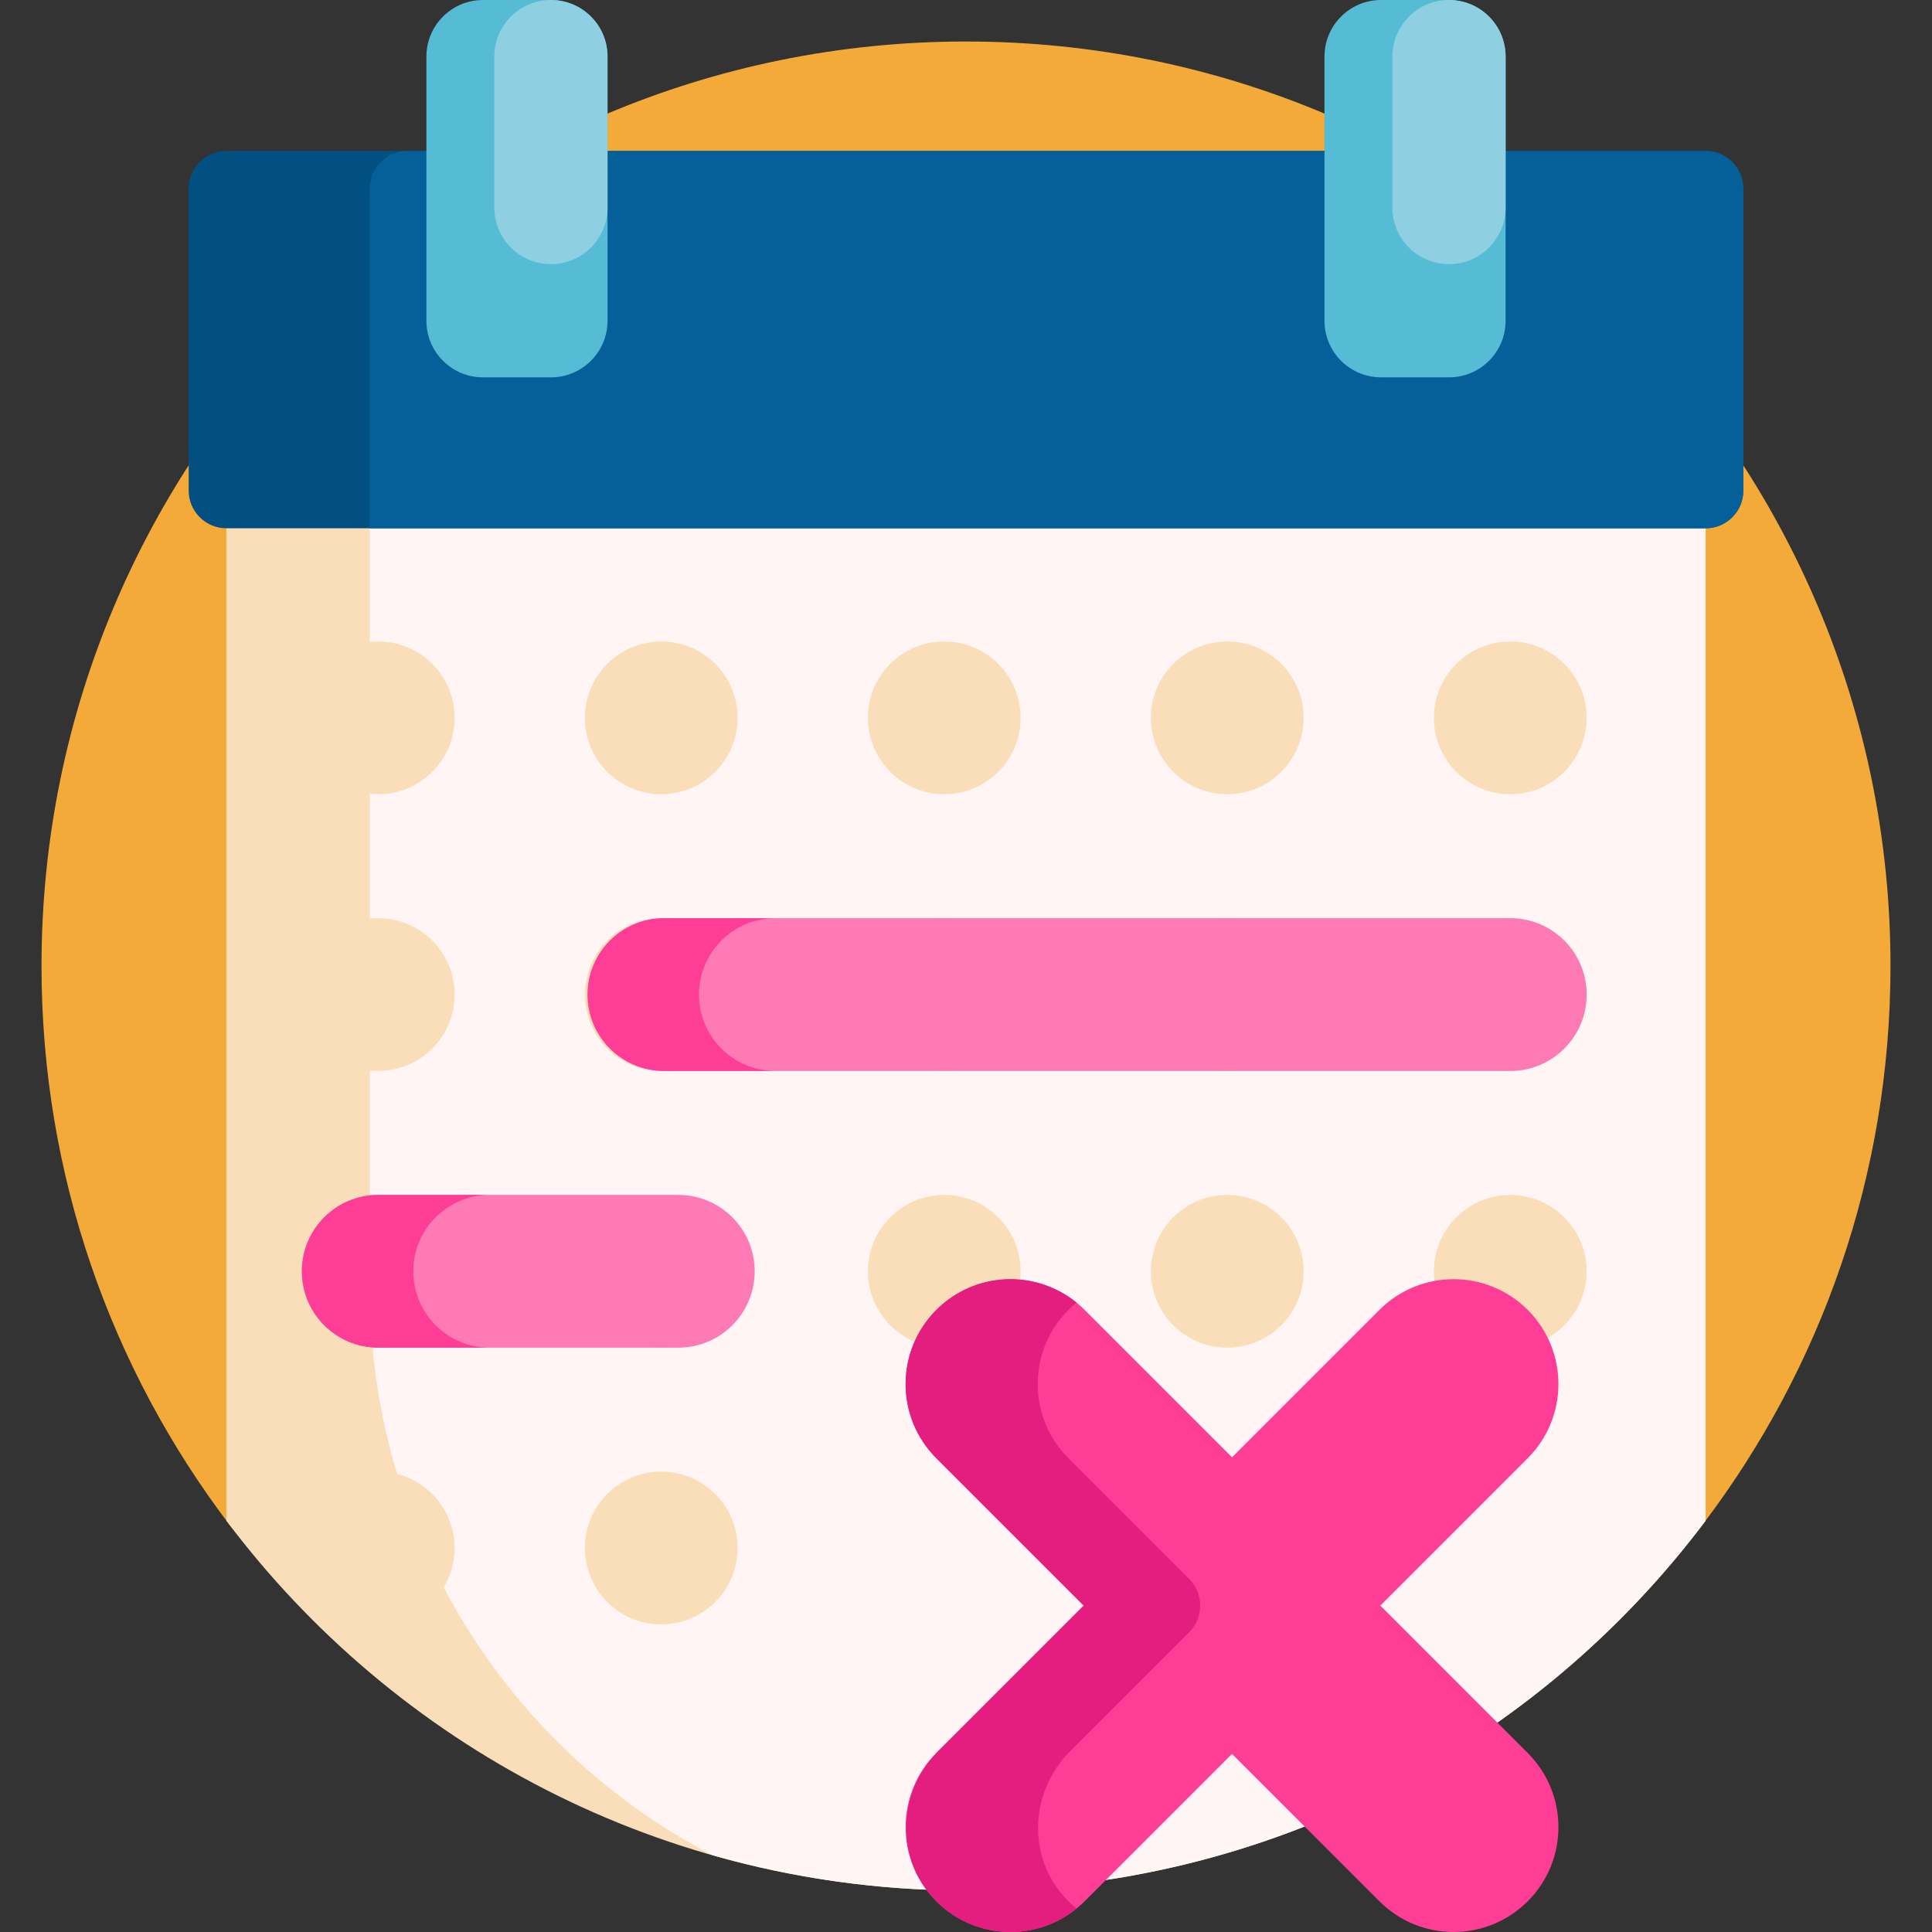
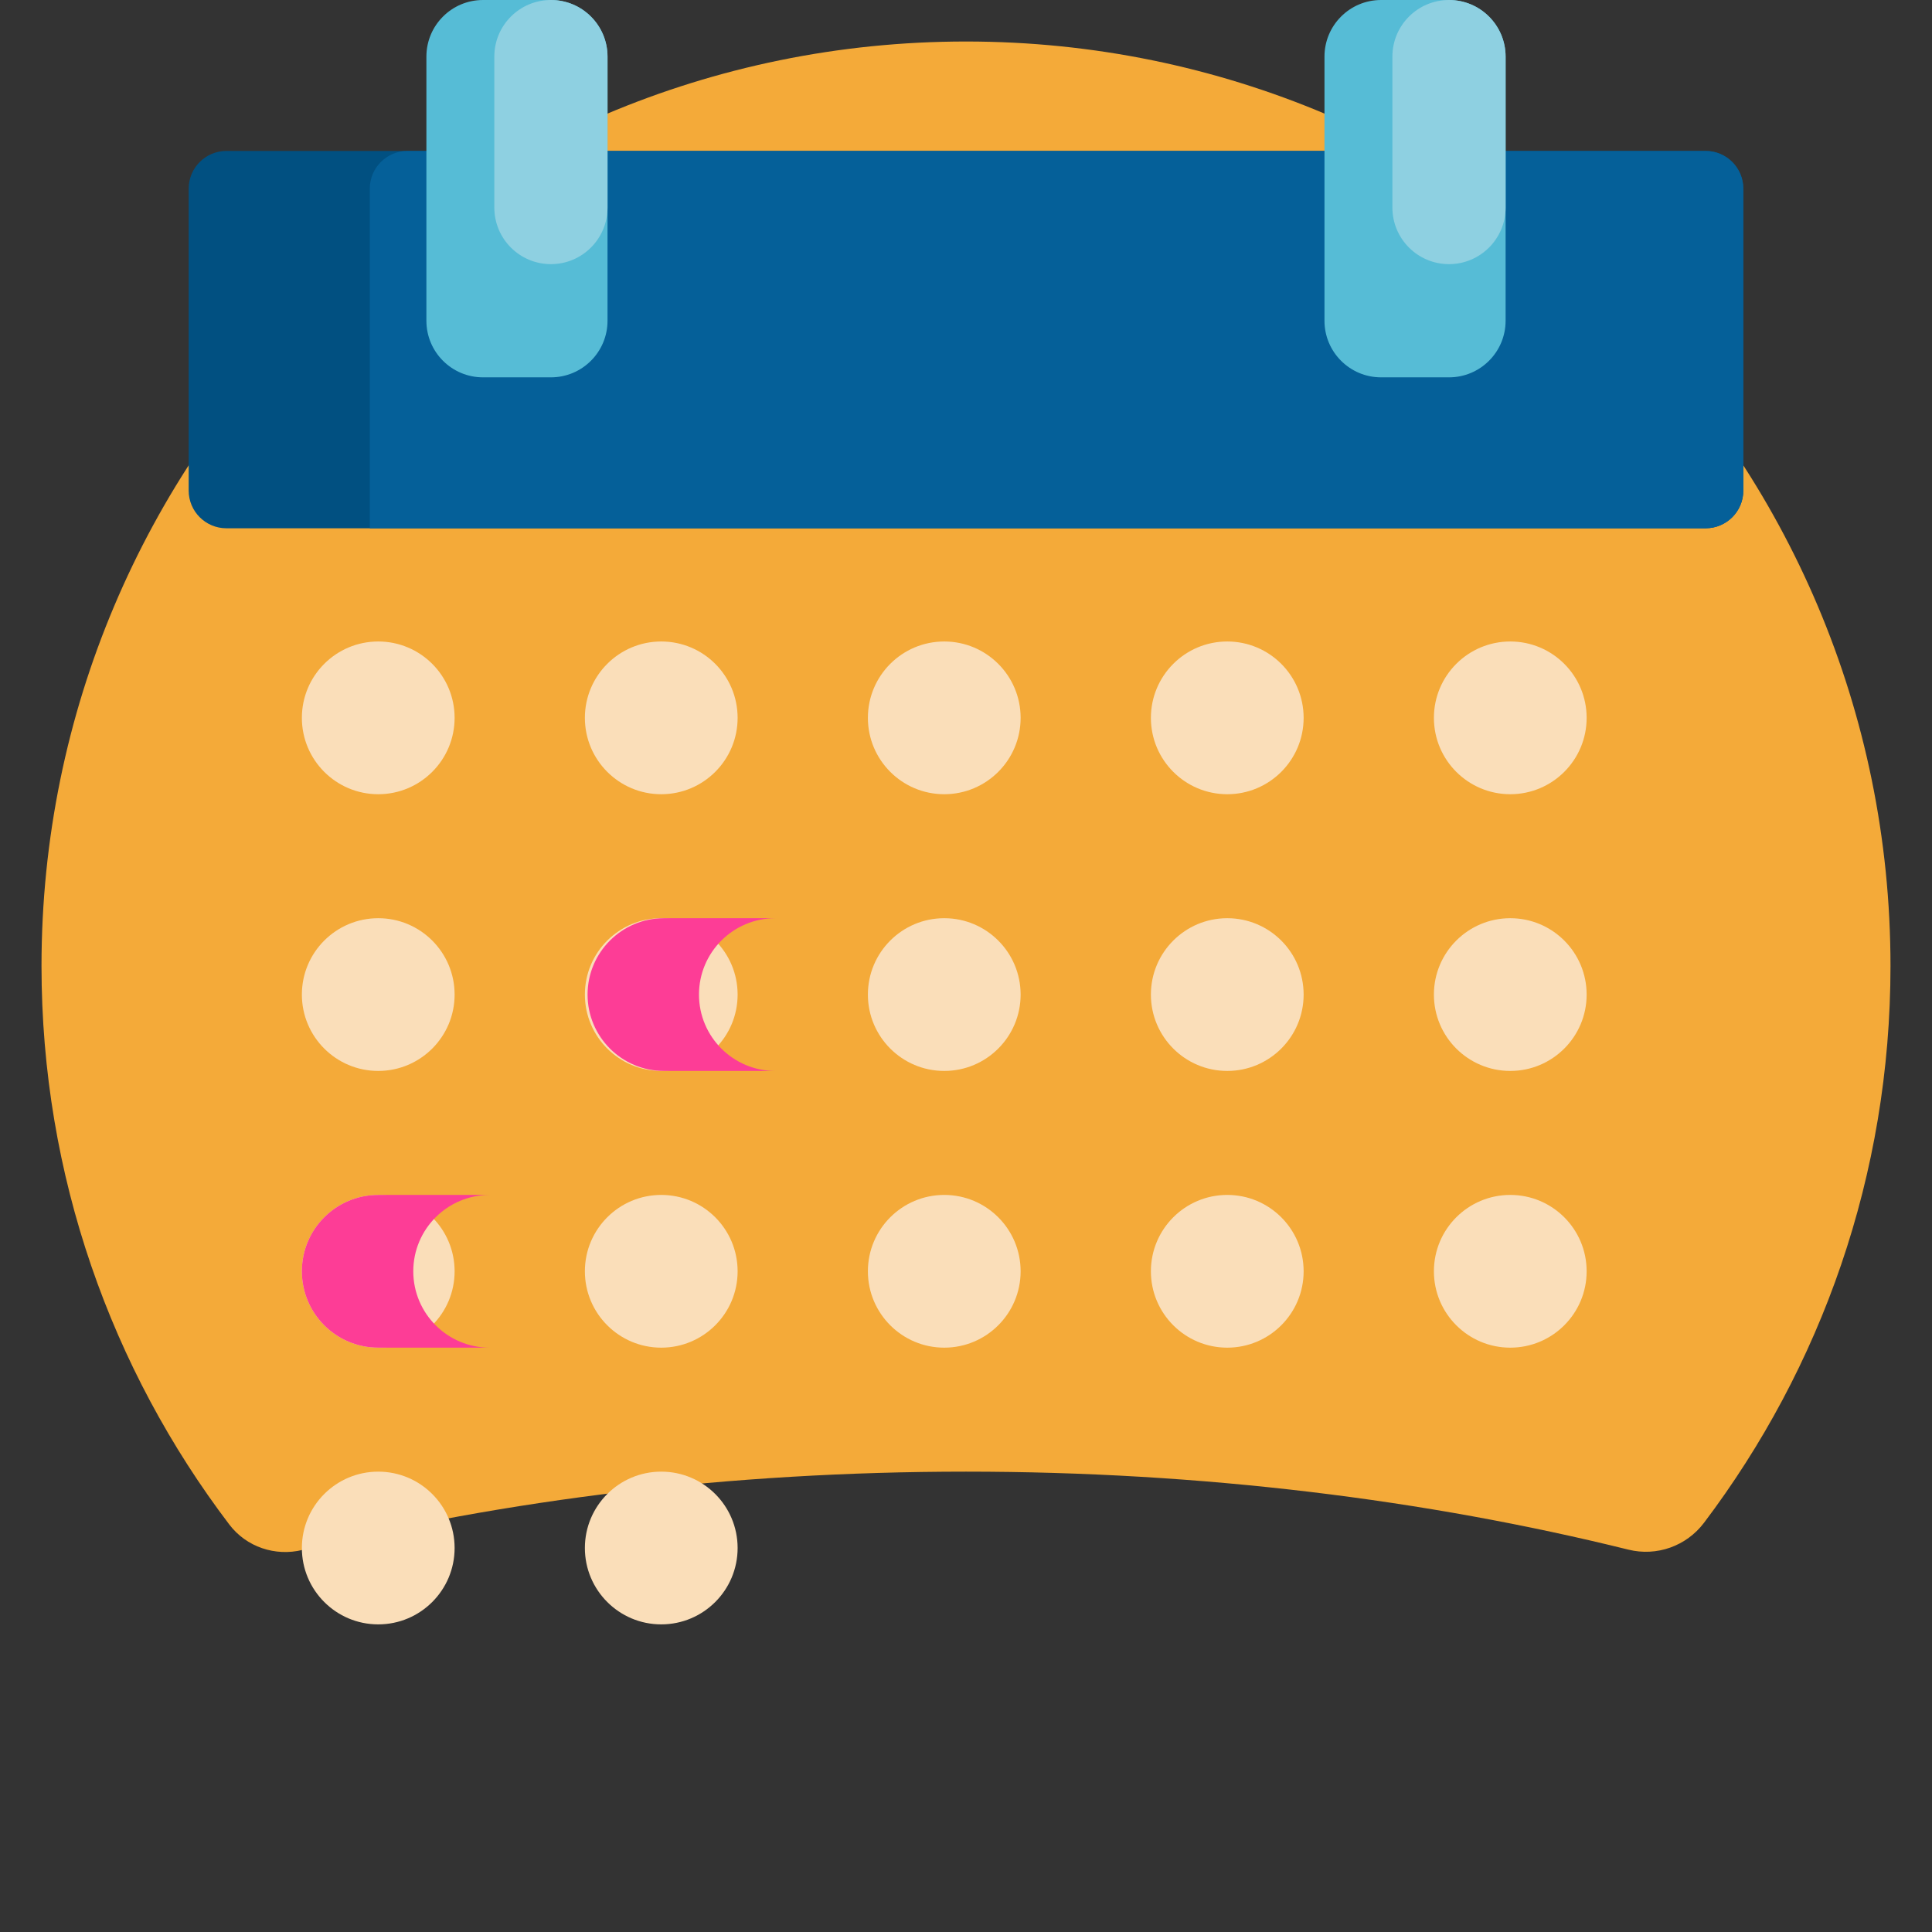
<svg xmlns="http://www.w3.org/2000/svg" version="1.1" id="Capa_1" x="0px" y="0px" viewBox="0 0 512 512" style="enable-background:new 0 0 512 512;" xml:space="preserve" width="512" height="512">
  <rect x="0" y="0" width="512" height="512" fill="#333333" stroke="none" />
  <g>
    <path style="fill:#F4AA39;" d="M80.184,410.74c-7.236,1.794-14.896-0.775-19.405-6.712C29.547,362.905,11,311.622,11,256   C11,120.69,120.69,11,256,11s245,109.69,245,245c0,55.41-18.405,106.514-49.422,147.556c-4.664,6.172-12.519,8.976-20.029,7.117   C377.839,397.382,318.455,390,256,390C193.442,390,133.964,397.407,80.184,410.74z" />
-     <path style="fill:#FADEB9;" d="M452,403.014C407.301,462.512,336.147,501,256,501c-80.147,0-151.301-38.488-196-97.986V108.986   C70.735,94.696,83,81.623,96.545,70h318.909C429,81.623,441.265,94.696,452,108.986V403.014z" />
-     <path style="fill:#FFF5F5;" d="M256,501c-23.31,0-45.851-3.276-67.21-9.358c-0.358-0.188-0.716-0.376-1.074-0.565   C132.374,461.776,98,404.031,98,341.411V89.794c4.941-6.867,10.207-13.461,15.742-19.794h301.712   C429,81.623,441.265,94.696,452,108.986v294.028C407.301,462.512,336.147,501,256,501z" />
    <path style="fill:#015081;" d="M452,140H60c-5.523,0-10-4.477-10-10V50c0-5.523,4.477-10,10-10h392c5.523,0,10,4.477,10,10v80   C462,135.523,457.523,140,452,140z" />
    <path style="fill:#056099;" d="M452,140H98V50c0-5.523,4.477-10,10-10h344c5.523,0,10,4.477,10,10v80   C462,135.523,457.523,140,452,140z" />
    <path style="fill:#56BCD6;" d="M161,15v70c0,8.284-6.716,15-15,15h-18c-8.284,0-15-6.716-15-15V15c0-8.284,6.716-15,15-15h18   C154.284,0,161,6.716,161,15z M384,0h-18c-8.284,0-15,6.716-15,15v70c0,8.284,6.716,15,15,15h18c8.284,0,15-6.716,15-15V15   C399,6.716,392.284,0,384,0z" />
    <path style="fill:#8ED0E1;" d="M161,15v40c0,8.284-6.716,15-15,15l0,0c-8.284,0-15-6.716-15-15V15c0-8.284,6.716-15,15-15l0,0   C154.284,0,161,6.716,161,15z M384,0L384,0c-8.284,0-15,6.716-15,15v40c0,8.284,6.716,15,15,15l0,0c8.284,0,15-6.716,15-15V15   C399,6.716,392.284,0,384,0z" />
    <path style="fill:#FADEB9;" d="M120.476,190.238c0,11.177-9.061,20.238-20.238,20.238c-11.177,0-20.238-9.061-20.238-20.238   S89.061,170,100.238,170C111.415,170,120.476,179.061,120.476,190.238z M175.238,170C164.061,170,155,179.061,155,190.238   s9.061,20.238,20.238,20.238c11.177,0,20.238-9.061,20.238-20.238S186.415,170,175.238,170z M250.238,170   C239.061,170,230,179.061,230,190.238s9.061,20.238,20.238,20.238c11.177,0,20.238-9.061,20.238-20.238S261.415,170,250.238,170z    M325.238,170C314.061,170,305,179.061,305,190.238s9.061,20.238,20.238,20.238c11.177,0,20.238-9.061,20.238-20.238   S336.415,170,325.238,170z M400.238,210.476c11.177,0,20.238-9.061,20.238-20.238S411.415,170,400.238,170   C389.061,170,380,179.061,380,190.238S389.061,210.476,400.238,210.476z M100.238,243.333c-11.177,0-20.238,9.061-20.238,20.238   s9.061,20.238,20.238,20.238c11.177,0,20.238-9.061,20.238-20.238S111.415,243.333,100.238,243.333z M175.238,243.333   c-11.177,0-20.238,9.061-20.238,20.238s9.061,20.238,20.238,20.238c11.177,0,20.238-9.061,20.238-20.238   S186.415,243.333,175.238,243.333z M250.238,243.333c-11.177,0-20.238,9.061-20.238,20.238s9.061,20.238,20.238,20.238   c11.177,0,20.238-9.061,20.238-20.238S261.415,243.333,250.238,243.333z M325.238,243.333c-11.177,0-20.238,9.061-20.238,20.238   s9.061,20.238,20.238,20.238c11.177,0,20.238-9.061,20.238-20.238S336.415,243.333,325.238,243.333z M400.238,243.333   c-11.177,0-20.238,9.061-20.238,20.238s9.061,20.238,20.238,20.238c11.177,0,20.238-9.061,20.238-20.238   S411.415,243.333,400.238,243.333z M100.238,316.667c-11.177,0-20.238,9.061-20.238,20.238s9.061,20.238,20.238,20.238   c11.177,0,20.238-9.061,20.238-20.238S111.415,316.667,100.238,316.667z M175.238,316.667c-11.177,0-20.238,9.061-20.238,20.238   s9.061,20.238,20.238,20.238c11.177,0,20.238-9.061,20.238-20.238S186.415,316.667,175.238,316.667z M250.238,316.667   c-11.177,0-20.238,9.061-20.238,20.238s9.061,20.238,20.238,20.238c11.177,0,20.238-9.061,20.238-20.238   S261.415,316.667,250.238,316.667z M325.238,316.667c-11.177,0-20.238,9.061-20.238,20.238s9.061,20.238,20.238,20.238   c11.177,0,20.238-9.061,20.238-20.238S336.415,316.667,325.238,316.667z M400.238,316.667c-11.177,0-20.238,9.061-20.238,20.238   s9.061,20.238,20.238,20.238c11.177,0,20.238-9.061,20.238-20.238S411.415,316.667,400.238,316.667z M100.238,390   C89.061,390,80,399.061,80,410.238s9.061,20.238,20.238,20.238c11.177,0,20.238-9.061,20.238-20.238S111.415,390,100.238,390z    M175.238,390C164.061,390,155,399.061,155,410.238s9.061,20.238,20.238,20.238c11.177,0,20.238-9.061,20.238-20.238   S186.415,390,175.238,390z" />
-     <path style="fill:#FD7AB5;" d="M200,336.905c0,11.177-9.061,20.238-20.238,20.238h-79.524c-11.177,0-20.238-9.061-20.238-20.238   s9.061-20.238,20.238-20.238h79.524C190.939,316.667,200,325.728,200,336.905z M400.238,243.333H175.952   c-11.177,0-20.238,9.061-20.238,20.238s9.061,20.238,20.238,20.238h224.286c11.177,0,20.238-9.061,20.238-20.238   S411.415,243.333,400.238,243.333z" />
    <path style="fill:#FD3D96;" d="M155.714,263.571c0-11.177,9.061-20.238,20.238-20.238h29.524c-11.177,0-20.238,9.061-20.238,20.238   s9.061,20.238,20.238,20.238h-29.524C164.775,283.81,155.714,274.749,155.714,263.571z M109.524,336.905   c0-11.177,9.061-20.238,20.238-20.238h-29.524c-11.177,0-20.238,9.061-20.238,20.238s9.061,20.238,20.238,20.238h29.524   C118.585,357.143,109.524,348.082,109.524,336.905z" />
-     <path style="fill:#FD3D96;" d="M404.861,464.563c10.852,10.852,10.852,28.446,0,39.298l0,0c-10.852,10.852-28.446,10.852-39.298,0   L326.5,464.798l-39.063,39.063c-10.852,10.852-28.446,10.852-39.298,0l0,0c-10.852-10.852-10.852-28.446,0-39.298l39.063-39.063   l-39.063-39.064c-10.852-10.852-10.852-28.446,0-39.298l0,0c10.852-10.852,28.446-10.852,39.298,0l39.063,39.063l39.063-39.063   c10.852-10.852,28.446-10.852,39.298,0l0,0c10.852,10.852,10.852,28.446,0,39.298L365.798,425.5L404.861,464.563z" />
-     <path style="fill:#E31E7F;" d="M285.288,505.798c-11.058,8.987-27.413,8.206-37.549-2.346   c-10.543-10.975-9.963-28.526,0.798-39.288l38.665-38.665l-39.063-39.064c-10.852-10.852-10.852-28.446,0-39.298   c10.162-10.162,26.235-10.807,37.149-1.937c-0.741,0.602-1.459,1.247-2.149,1.937c-10.852,10.852-10.852,28.446,0,39.298   l31.992,31.993c3.905,3.905,3.905,10.237,0,14.142l-31.574,31.574c-9.036,9.036-11.203,23.11-4.732,34.129   C280.607,501.309,282.819,503.792,285.288,505.798z" />
  </g>
</svg>